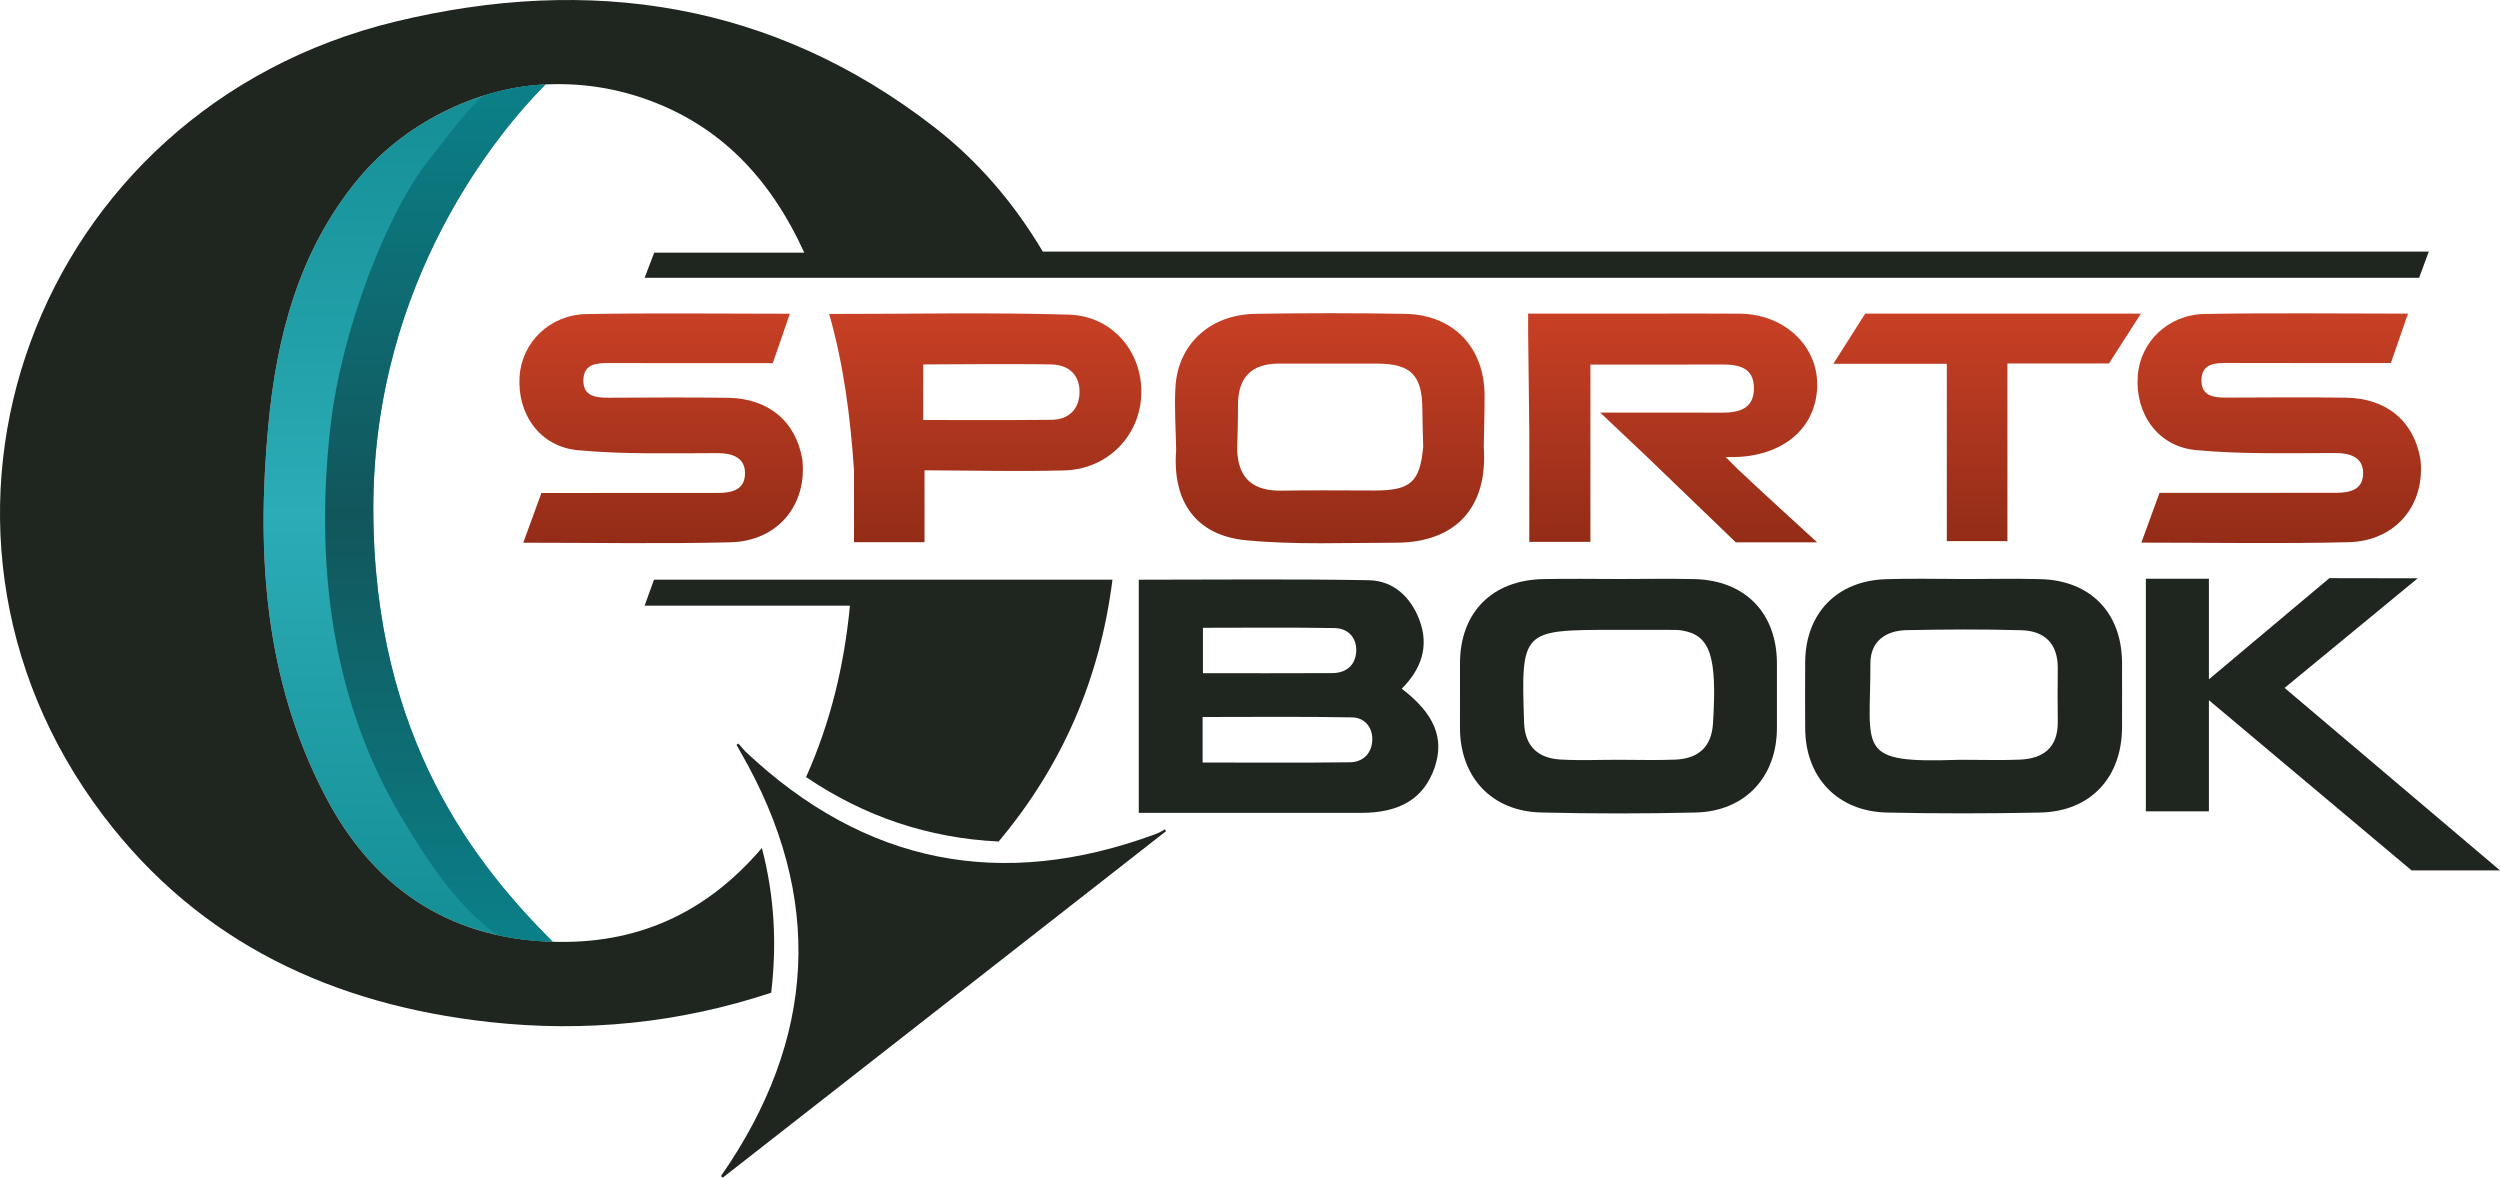
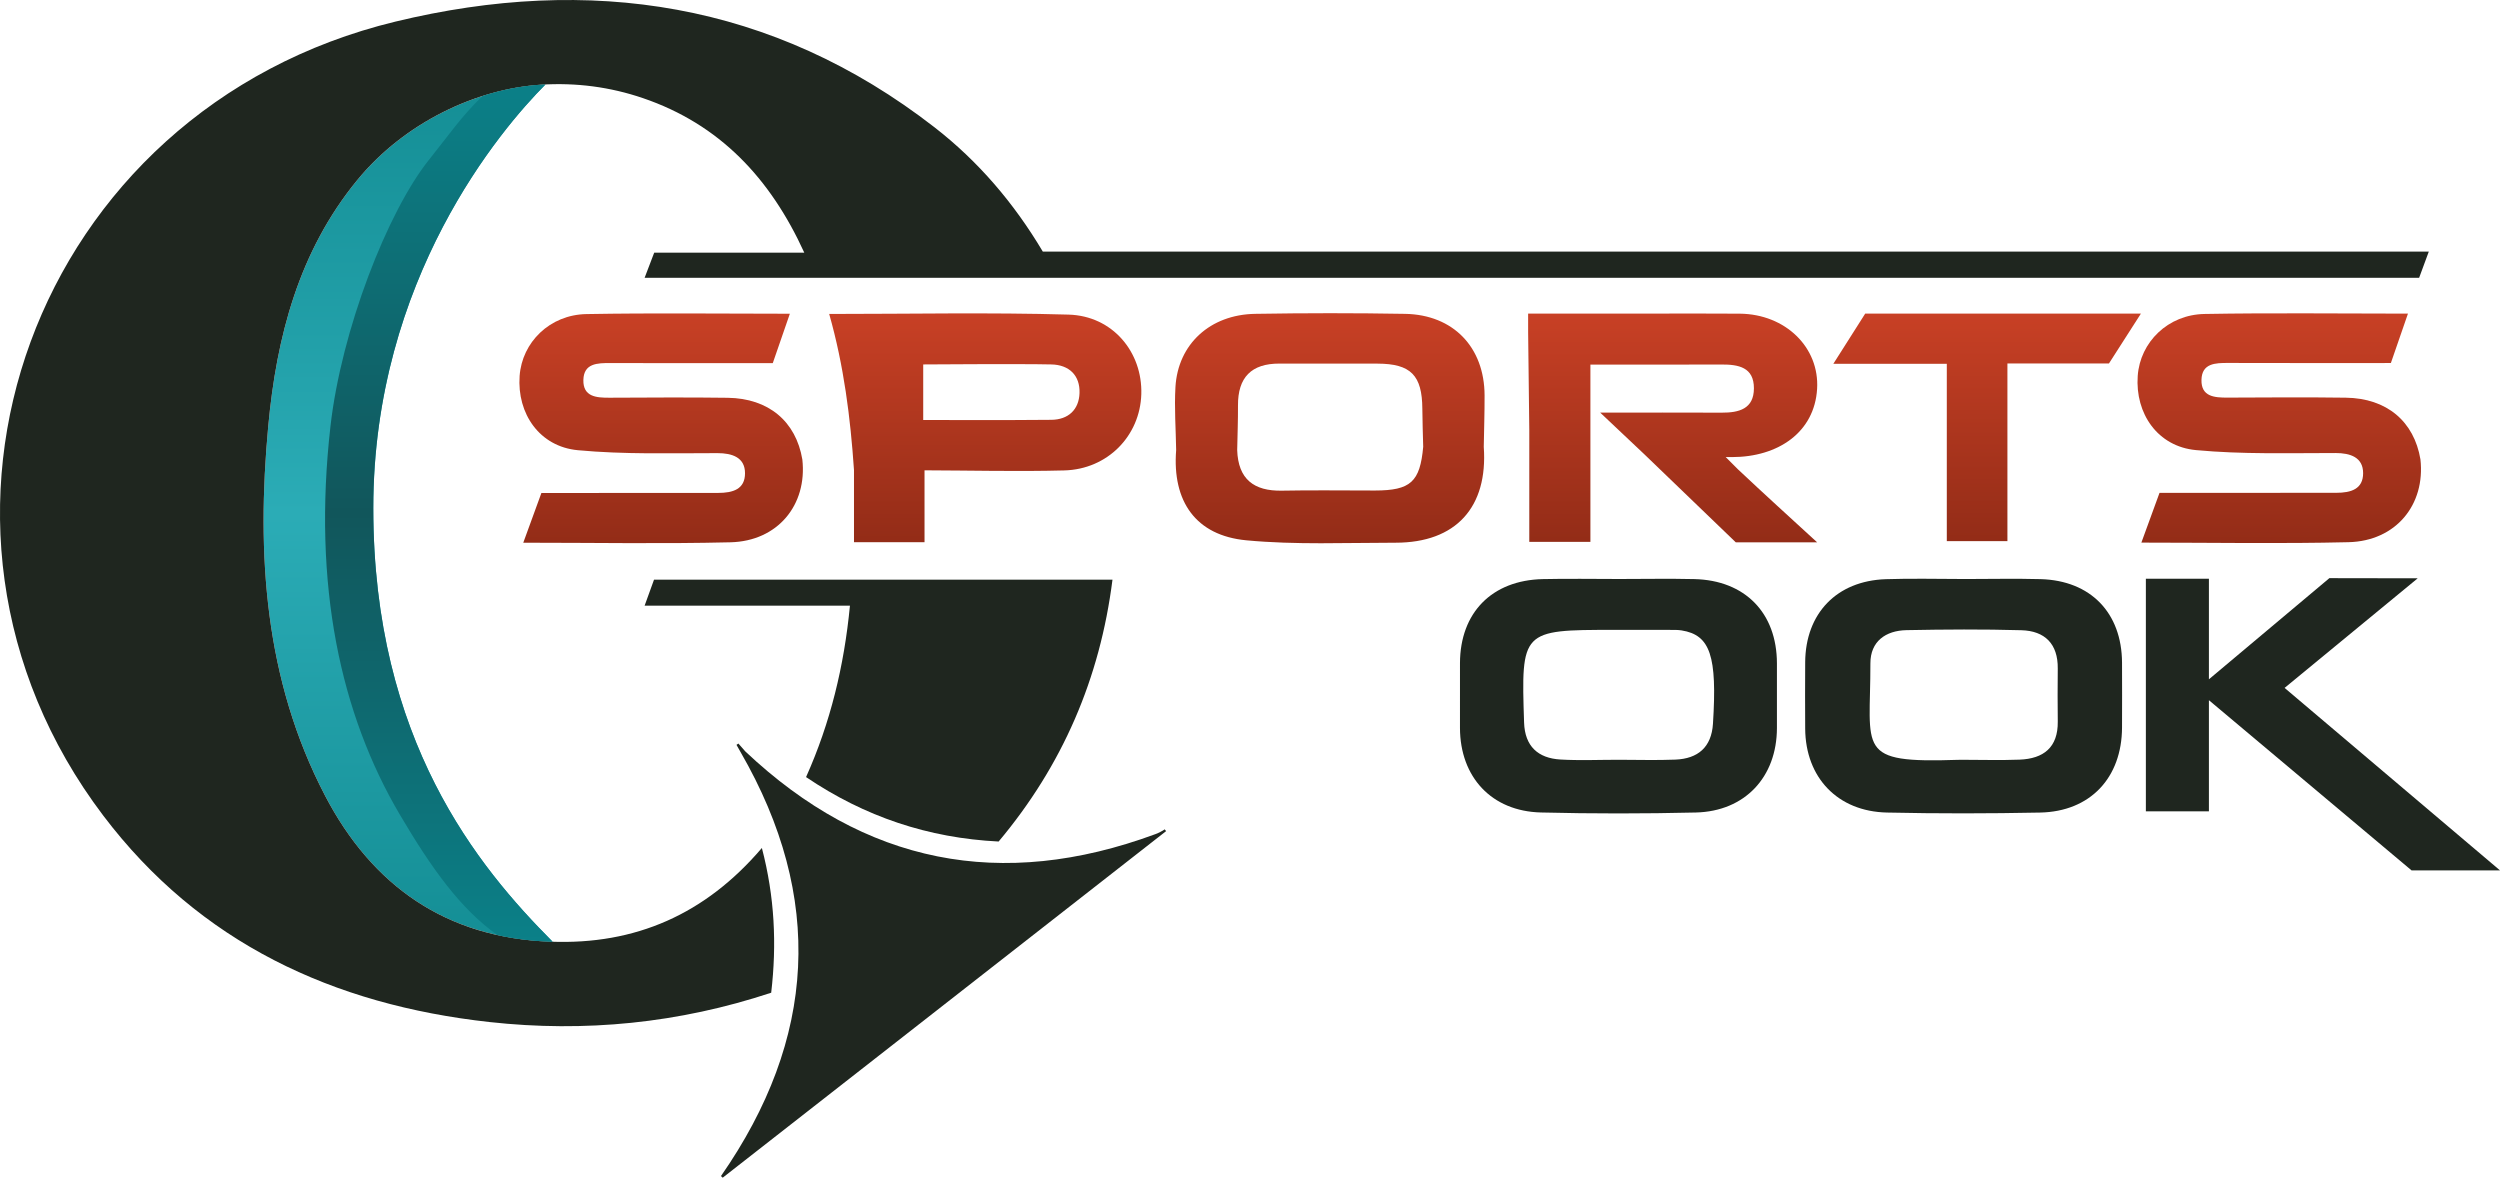
<svg xmlns="http://www.w3.org/2000/svg" width="363" height="171" viewBox="0 0 363 171" fill="none">
  <g clip-path="url(#clip0_1542_772)">
    <path d="M79.194 12.273C78.971 12.284 78.75 12.286 78.526 12.3C69.183 12.892 58.734 17.789 51.88 26.142C43.38 36.5 40.148 48.92 38.945 61.92C37.23 80.445 38.397 98.661 47.199 115.529C54.031 128.623 64.782 136.2 79.948 136.732C80.046 136.736 80.144 136.736 80.242 136.74C69.42 125.869 54.203 107.485 54.203 73.788C54.203 40.5 72.777 18.704 79.194 12.273Z" fill="url(#paint0_linear_1542_772)" />
    <path d="M79.947 136.732C92.264 137.211 102.427 132.744 110.625 123.126C112.482 130.235 112.801 137.095 111.978 144.143C98.551 148.584 84.918 149.93 71.061 148.399C48.398 145.894 28.995 136.92 14.984 118.412C-17.13 75.992 4.84 15.867 57.422 3.136C85.588 -3.684 112.225 0.266 135.695 18.489C142.034 23.411 147.223 29.478 151.417 36.533C218.386 36.533 285.335 36.533 352.661 36.533C352.128 37.977 351.703 39.129 351.257 40.338C265.381 40.338 179.644 40.338 93.597 40.338C94.125 38.955 94.545 37.855 94.991 36.686C102.168 36.686 109.25 36.686 116.782 36.686C111.846 25.875 104.499 18.047 93.347 14.245C88.595 12.626 83.674 11.973 78.526 12.3C69.183 12.892 58.733 17.789 51.88 26.141C43.38 36.5 40.147 48.919 38.944 61.92C37.23 80.445 38.396 98.661 47.198 115.529C54.031 128.623 64.782 136.2 79.947 136.732Z" fill="#1F261F" />
    <path d="M79.194 12.273C78.971 12.284 78.75 12.286 78.527 12.3C75.764 12.475 72.905 13.036 70.071 13.942C67.112 16.724 64.798 20.09 62.379 23.087C56.231 30.706 49.556 48.051 47.988 61.854C45.353 85.046 49.474 103.721 58.055 118.284C62.682 126.137 66.898 132.005 72.226 135.773C74.661 136.312 77.232 136.637 79.948 136.732C80.047 136.736 80.144 136.736 80.243 136.74C69.42 125.869 54.204 107.485 54.204 73.788C54.204 40.5 72.778 18.704 79.194 12.273Z" fill="url(#paint1_linear_1542_772)" />
    <path d="M161.532 84.17C159.715 98.529 154.268 111.141 145.002 122.19C134.79 121.684 125.56 118.59 117.039 112.833C120.572 104.945 122.564 96.726 123.412 87.947C113.552 87.947 103.762 87.947 93.596 87.947C94.141 86.442 94.559 85.285 94.963 84.17C117.222 84.17 139.303 84.17 161.532 84.17Z" fill="#1F261F" />
-     <path d="M203.534 99.998C208.314 103.647 209.763 107.234 208.299 111.471C206.769 115.896 203.336 118.023 197.662 118.028C186.947 118.035 176.233 118.03 165.35 118.03C165.35 106.688 165.35 95.481 165.35 84.174C176.525 84.174 187.633 84.049 198.735 84.246C202.338 84.31 204.856 86.706 206.104 90.025C207.522 93.793 206.424 97.116 203.534 99.998ZM174.619 110.718C181.845 110.718 188.93 110.773 196.013 110.683C197.948 110.658 199.194 109.361 199.256 107.438C199.316 105.605 198.14 104.197 196.346 104.164C189.124 104.031 181.898 104.109 174.619 104.109C174.619 106.441 174.619 108.495 174.619 110.718ZM174.667 91.155C174.667 93.562 174.667 95.602 174.667 97.748C181.05 97.748 187.243 97.77 193.437 97.736C195.527 97.724 196.853 96.536 196.925 94.507C196.993 92.571 195.719 91.231 193.795 91.197C187.455 91.085 181.112 91.155 174.667 91.155Z" fill="#1F261F" />
    <path d="M285.409 84.074C289.036 84.073 292.665 83.992 296.289 84.09C303.547 84.286 308.082 88.974 308.119 96.211C308.134 99.348 308.13 102.484 308.119 105.621C308.096 112.936 303.503 117.838 296.223 117.984C288.81 118.133 281.39 118.145 273.979 117.982C266.815 117.824 262.155 112.897 262.113 105.795C262.094 102.578 262.091 99.361 262.113 96.144C262.161 89.066 266.687 84.342 273.803 84.098C277.667 83.966 281.54 84.075 285.409 84.074ZM285.017 110.322C287.757 110.322 290.5 110.407 293.236 110.301C296.717 110.166 298.832 108.537 298.788 104.781C298.758 102.208 298.759 99.635 298.787 97.061C298.825 93.493 296.915 91.606 293.51 91.509C287.954 91.352 282.389 91.388 276.831 91.497C273.789 91.556 271.575 93.139 271.582 96.315C271.607 108.952 269.347 110.834 284.291 110.329C284.533 110.321 284.775 110.328 285.017 110.322Z" fill="#1F261F" />
    <path d="M235.132 84.071C238.76 84.07 242.39 84 246.017 84.085C253.382 84.257 257.996 88.997 258.01 96.308C258.016 99.445 258.016 102.583 258.01 105.721C257.996 112.826 253.364 117.807 246.231 117.976C238.737 118.153 231.232 118.158 223.738 117.972C216.581 117.794 212.005 112.843 211.988 105.693C211.981 102.555 211.979 99.418 211.989 96.28C212.012 88.964 216.618 84.252 224.006 84.086C227.713 84.002 231.423 84.071 235.132 84.071ZM235.044 110.319C237.786 110.319 240.531 110.408 243.268 110.296C246.543 110.161 248.505 108.5 248.722 105.091C249.35 95.245 248.335 92.205 244.172 91.536C243.619 91.448 243.046 91.463 242.483 91.461C239.741 91.454 237 91.457 234.258 91.457C220.93 91.457 220.853 91.542 221.298 104.926C221.412 108.348 223.311 110.095 226.58 110.283C229.393 110.446 232.222 110.317 235.044 110.319Z" fill="#1F261F" />
    <path d="M215.561 57.409C215.537 50.42 211.024 45.696 204.014 45.572C196.759 45.443 189.499 45.45 182.244 45.57C175.7 45.679 171.037 49.973 170.675 56.194C170.498 59.233 170.731 62.295 170.778 65.346C170.191 72.79 173.616 77.76 180.965 78.453C188.14 79.129 195.416 78.802 202.648 78.801C211.4 78.799 216.068 73.662 215.443 64.879C215.485 62.389 215.569 59.899 215.561 57.409ZM199.644 71.223C195.148 71.228 190.65 71.152 186.156 71.244C182.047 71.329 179.781 69.558 179.64 65.356C179.682 63.194 179.769 61.032 179.756 58.87C179.731 54.805 181.69 52.775 185.787 52.792C190.532 52.812 195.276 52.785 200.021 52.799C204.848 52.813 206.494 54.493 206.524 59.348C206.536 61.189 206.605 63.03 206.649 64.871C206.186 69.978 204.824 71.216 199.644 71.223Z" fill="url(#paint2_linear_1542_772)" />
    <path d="M250.573 66.37H251.472C258.195 66.37 263.463 62.764 263.843 56.476C264.207 50.447 259.256 45.606 252.609 45.545C248.26 45.506 243.91 45.535 239.561 45.534C233.721 45.534 227.882 45.534 221.884 45.534C221.884 46.667 221.876 47.459 221.885 48.25C221.939 52.986 221.997 57.721 222.053 62.457C222.053 67.874 222.053 73.292 222.053 78.677C225.123 78.677 227.988 78.677 230.927 78.677C230.927 73.02 230.927 67.503 230.927 61.985C230.927 59.054 230.927 56.123 230.927 52.937C237.603 52.937 243.776 52.957 249.949 52.927C252.422 52.915 254.672 53.317 254.669 56.378C254.667 59.377 252.493 59.931 249.988 59.919C244.334 59.893 238.681 59.911 232.347 59.911C234.842 62.266 236.804 64.119 238.767 65.972C243.147 70.189 247.528 74.406 252.034 78.744C255.649 78.744 259.605 78.744 263.846 78.744C259.83 75.06 256.038 71.621 252.312 68.111C251.965 67.784 250.573 66.37 250.573 66.37Z" fill="url(#paint3_linear_1542_772)" />
    <path d="M270.83 45.533L266.199 52.827H282.676C282.676 52.827 282.676 62.226 282.676 66.796C282.676 70.769 282.676 78.576 282.676 78.576H291.477C291.477 78.576 291.477 70.649 291.477 66.8C291.477 62.164 291.477 52.772 291.477 52.772H306.222L310.862 45.533L270.83 45.533Z" fill="url(#paint4_linear_1542_772)" />
    <path d="M155.161 45.681C143.661 45.349 132.144 45.587 120.398 45.587C122.533 53.103 123.483 60.646 123.999 68.253C123.999 71.745 123.999 75.236 123.999 78.728C127.513 78.728 130.677 78.728 134.242 78.728C134.242 75.135 134.242 71.713 134.241 68.29C141.006 68.311 147.774 68.484 154.533 68.306C160.82 68.141 165.534 63.289 165.718 57.24C165.905 51.12 161.545 45.865 155.161 45.681ZM152.663 60.958C146.547 61.027 134.051 60.981 134.051 60.981V52.917C134.051 52.917 148.163 52.812 152.676 52.917C155.234 52.977 156.831 54.499 156.747 57.074C156.668 59.481 155.121 60.931 152.663 60.958Z" fill="url(#paint5_linear_1542_772)" />
    <path d="M169.113 120.421C168.929 120.585 168.017 121.053 167.746 121.123C145.419 129.363 125.551 125.477 108.215 109.102C107.882 108.722 107.549 108.343 107.215 107.963C107.123 108.027 107.031 108.09 106.938 108.153C107.139 108.509 107.34 108.865 107.542 109.222C119.728 130.342 118.536 150.846 104.686 170.764L104.937 171L169.319 120.68C169.319 120.68 169.182 120.507 169.113 120.421Z" fill="#1F261F" />
    <path d="M116.5 66.716C115.57 61.189 111.603 57.842 105.671 57.759C99.947 57.68 94.221 57.722 88.497 57.748C86.593 57.757 84.653 57.62 84.706 55.177C84.758 52.747 86.732 52.709 88.611 52.716C96.427 52.742 104.245 52.727 112.207 52.727C113.03 50.346 113.83 48.033 114.687 45.554C104.649 45.554 94.894 45.428 85.145 45.604C79.831 45.7 75.799 49.693 75.449 54.591C75.058 60.07 78.344 64.85 83.904 65.37C90.617 65.998 97.415 65.795 104.177 65.795C106.313 65.795 108.177 66.413 108.177 68.716C108.177 71.02 106.448 71.572 104.263 71.572C95.732 71.572 87.2 71.582 78.611 71.582C77.719 74.031 76.885 76.316 75.979 78.802C86.248 78.802 96.162 78.982 106.065 78.741C112.926 78.574 117.232 73.32 116.5 66.716Z" fill="url(#paint6_linear_1542_772)" />
    <path d="M351.448 66.701C350.519 61.173 346.552 57.827 340.619 57.744C334.895 57.665 329.17 57.707 323.445 57.733C321.542 57.742 319.601 57.605 319.654 55.162C319.706 52.732 321.68 52.694 323.559 52.701C331.376 52.727 339.193 52.712 347.155 52.712C347.978 50.331 348.778 48.018 349.635 45.539C339.597 45.539 329.842 45.413 320.093 45.589C314.779 45.684 310.747 49.678 310.398 54.576C310.007 60.055 313.292 64.835 318.852 65.355C325.565 65.983 332.363 65.78 339.125 65.78C341.261 65.78 343.125 66.398 343.125 68.701C343.125 71.005 341.396 71.556 339.212 71.556C330.68 71.556 322.148 71.567 313.56 71.567C312.667 74.016 311.834 76.301 310.927 78.787C321.197 78.787 331.11 78.967 341.013 78.726C347.874 78.559 352.18 73.305 351.448 66.701Z" fill="url(#paint7_linear_1542_772)" />
    <path d="M311.58 84.031H320.734V98.635L338.224 83.948L351.052 83.969L331.723 99.883L363 126.381H350.158L320.734 101.669V117.808H311.58V84.031Z" fill="#1F261F" />
  </g>
  <defs>
    <linearGradient id="paint0_linear_1542_772" x1="59.258" y1="136.74" x2="59.258" y2="12.273" gradientUnits="userSpaceOnUse">
      <stop stop-color="#148E95" />
      <stop offset="0.5" stop-color="#2BACB6" />
      <stop offset="1" stop-color="#148E95" />
    </linearGradient>
    <linearGradient id="paint1_linear_1542_772" x1="63.721" y1="136.74" x2="63.721" y2="12.273" gradientUnits="userSpaceOnUse">
      <stop stop-color="#0B8088" />
      <stop offset="0.5" stop-color="#11565B" />
      <stop offset="1" stop-color="#0B8088" />
    </linearGradient>
    <linearGradient id="paint2_linear_1542_772" x1="193.085" y1="45.477" x2="193.085" y2="78.881" gradientUnits="userSpaceOnUse">
      <stop stop-color="#C84025" />
      <stop offset="1" stop-color="#932C17" />
    </linearGradient>
    <linearGradient id="paint3_linear_1542_772" x1="242.871" y1="45.524" x2="242.871" y2="78.743" gradientUnits="userSpaceOnUse">
      <stop stop-color="#C84025" />
      <stop offset="1" stop-color="#932C17" />
    </linearGradient>
    <linearGradient id="paint4_linear_1542_772" x1="288.53" y1="45.533" x2="288.53" y2="78.577" gradientUnits="userSpaceOnUse">
      <stop stop-color="#C84025" />
      <stop offset="1" stop-color="#932C17" />
    </linearGradient>
    <linearGradient id="paint5_linear_1542_772" x1="143.061" y1="45.504" x2="143.061" y2="78.728" gradientUnits="userSpaceOnUse">
      <stop stop-color="#C84025" />
      <stop offset="1" stop-color="#932C17" />
    </linearGradient>
    <linearGradient id="paint6_linear_1542_772" x1="95.999" y1="45.51" x2="95.999" y2="78.867" gradientUnits="userSpaceOnUse">
      <stop stop-color="#C84025" />
      <stop offset="1" stop-color="#932C17" />
    </linearGradient>
    <linearGradient id="paint7_linear_1542_772" x1="330.948" y1="45.495" x2="330.948" y2="78.852" gradientUnits="userSpaceOnUse">
      <stop stop-color="#C84025" />
      <stop offset="1" stop-color="#932C17" />
    </linearGradient>
    <clipPath id="clip0_1542_772">
      <rect width="363" height="171" fill="white" />
    </clipPath>
  </defs>
</svg>